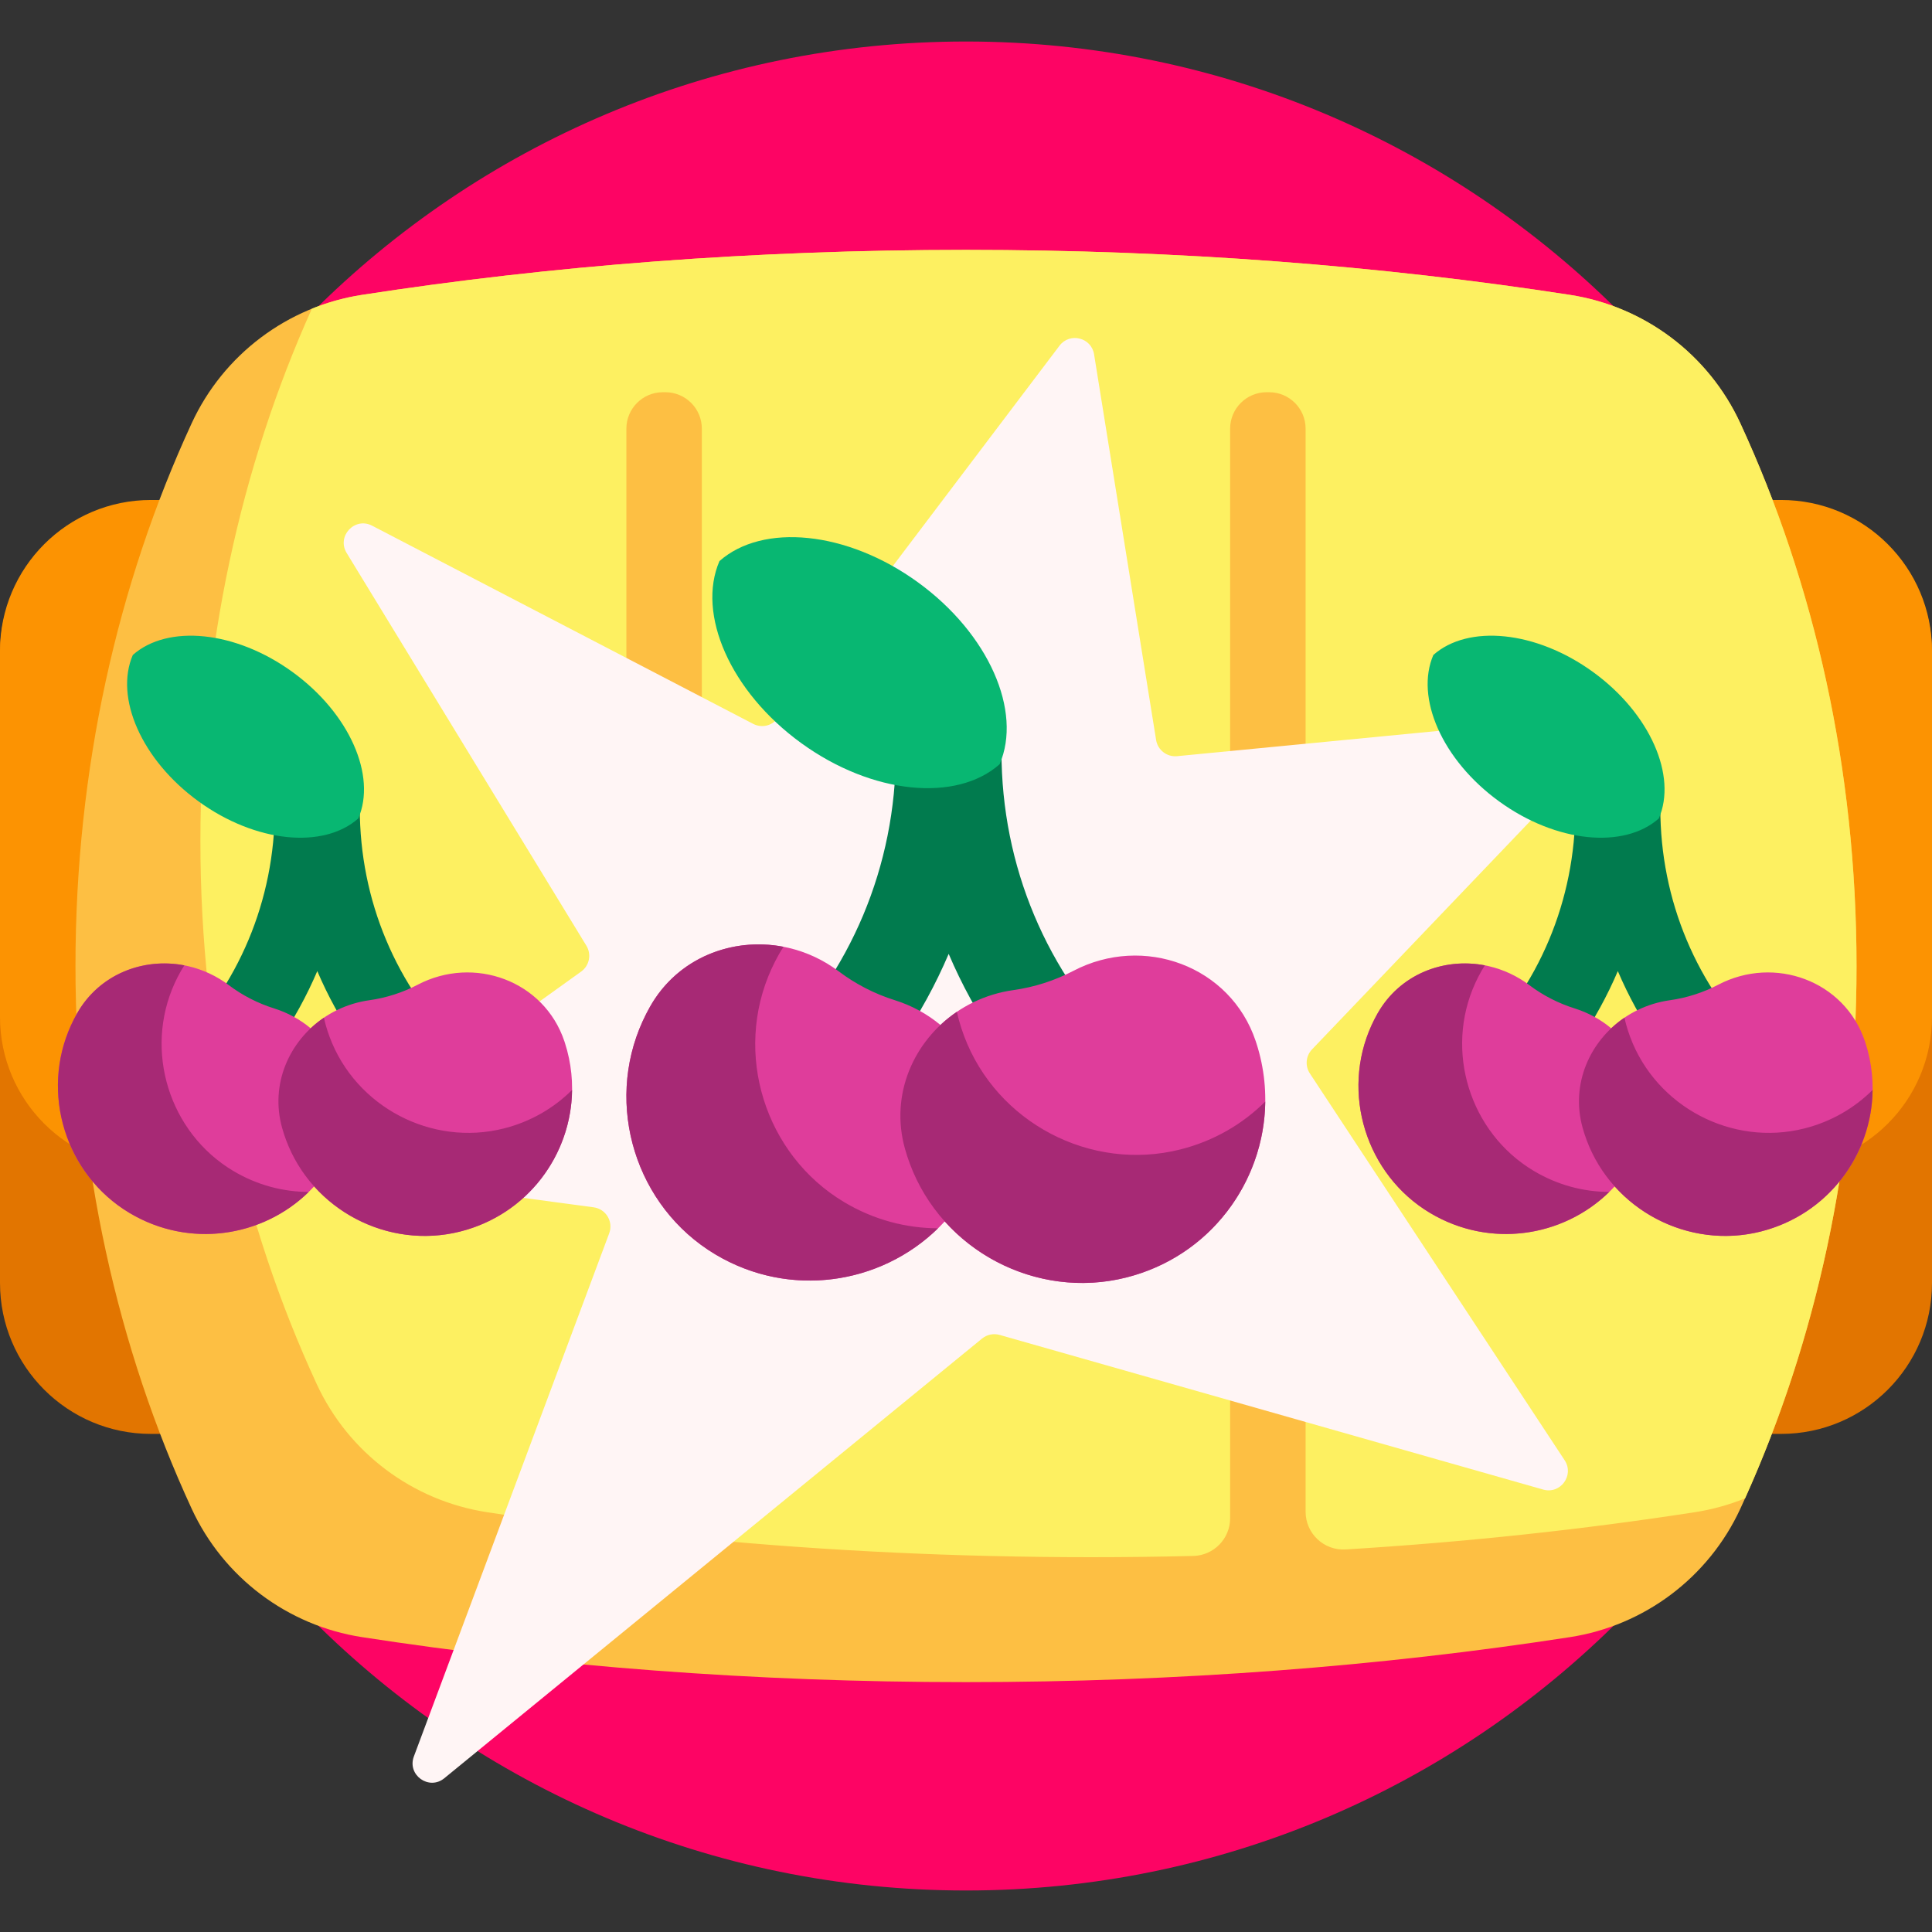
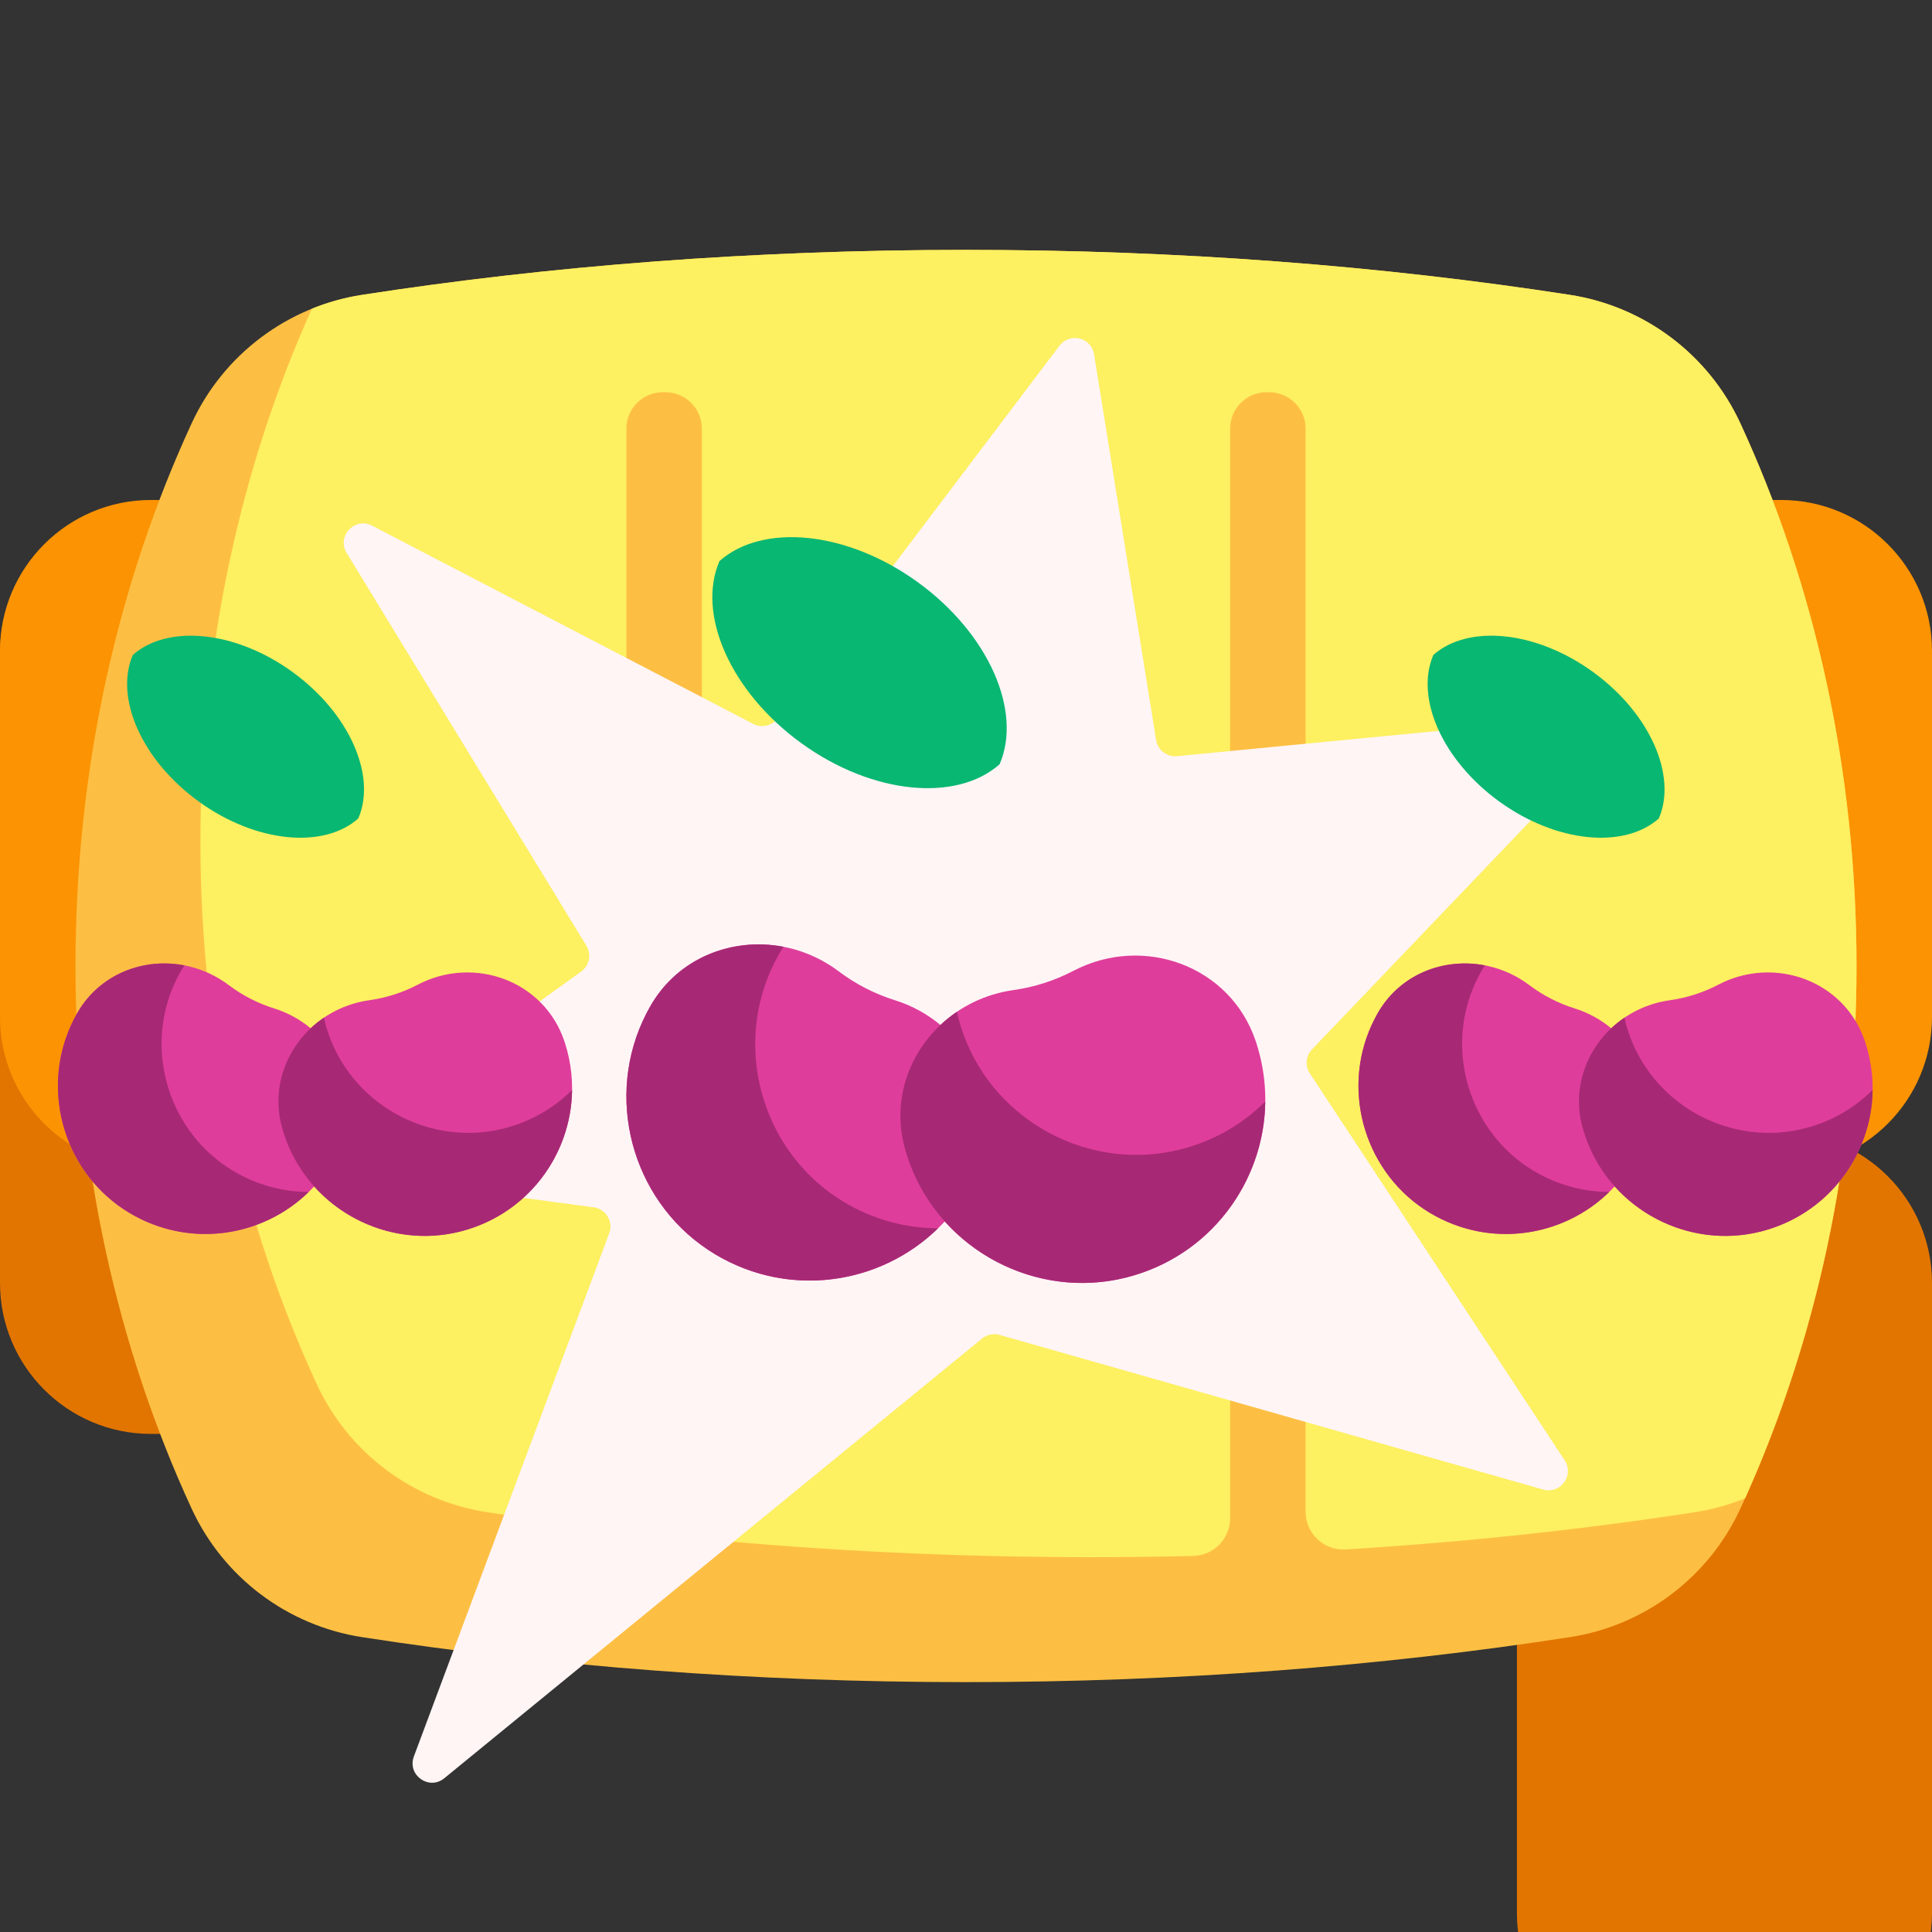
<svg xmlns="http://www.w3.org/2000/svg" id="Capa_1" enable-background="new 0 0 512 512" height="512" viewBox="0 0 512 512" width="512">
  <rect x="0" y="0" width="512" height="512" fill="#333333" stroke="none" />
-   <path d="m501 256c0 135.31-109.69 245-245 245s-245-109.69-245-245 109.69-245 245-245 245 109.69 245 245z" fill="#fd0464" />
-   <path d="m70 380h-30c-22.091 0-40-17.909-40-40v-167c0-22.091 17.909-40 40-40h30c22.091 0 40 17.909 40 40v167c0 22.091-17.909 40-40 40zm442-40v-167c0-22.091-17.909-40-40-40h-30c-22.091 0-40 17.909-40 40v167c0 22.091 17.909 40 40 40h30c22.091 0 40-17.909 40-40z" fill="#e27500" />
+   <path d="m70 380h-30c-22.091 0-40-17.909-40-40v-167c0-22.091 17.909-40 40-40h30c22.091 0 40 17.909 40 40v167c0 22.091-17.909 40-40 40zm442-40c0-22.091-17.909-40-40-40h-30c-22.091 0-40 17.909-40 40v167c0 22.091 17.909 40 40 40h30c22.091 0 40-17.909 40-40z" fill="#e27500" />
  <path d="m70 309.5h-30c-22.091 0-40-17.909-40-40v-97c0-22.091 17.909-40 40-40h30c22.091 0 40 17.909 40 40v97c0 22.091-17.909 40-40 40zm442-40v-97c0-22.091-17.909-40-40-40h-30c-22.091 0-40 17.909-40 40v97c0 22.091 17.909 40 40 40h30c22.091 0 40-17.909 40-40z" fill="#fc9302" />
  <path d="m256 66.22c56.301 0 110.227 4.213 160.046 11.92 19.786 3.061 36.751 15.834 45.149 34.009 19.605 42.427 30.805 91.526 30.805 143.851s-11.2 101.424-30.805 143.851c-8.398 18.175-25.363 30.948-45.149 34.009-49.819 7.707-103.745 11.92-160.046 11.92s-110.227-4.213-160.046-11.92c-19.786-3.061-36.751-15.834-45.149-34.009-19.605-42.427-30.805-91.526-30.805-143.851s11.2-101.424 30.805-143.851c8.398-18.175 25.363-30.948 45.149-34.009 49.819-7.707 103.745-11.92 160.046-11.92z" fill="#fdbf43" />
  <path d="m492 256c0 51.19-10.72 99.292-29.542 141.081-4.232 1.714-8.691 2.956-13.303 3.669-29.521 4.567-60.486 7.907-92.531 9.871-5.756.353-10.624-4.22-10.624-9.987v-287.025c0-5.339-4.328-9.667-9.667-9.667h-.667c-5.339 0-9.667 4.328-9.667 9.667v288.731c0 5.433-4.334 9.871-9.765 10.003-8.975.217-18.019.328-27.125.328-35.456 0-69.97-1.671-103.11-4.834v-294.228c0-5.339-4.328-9.667-9.667-9.667h-.667c-5.339 0-9.667 4.328-9.667 9.667v292.12c-12.539-1.448-24.861-3.111-36.941-4.98-19.766-3.058-36.721-15.789-45.115-33.944-19.621-42.442-30.832-91.564-30.832-143.915 0-51.19 10.719-99.292 29.541-141.081 4.233-1.714 8.691-2.956 13.303-3.669 49.819-7.707 103.745-11.92 160.046-11.92 56.302 0 110.23 4.213 160.05 11.921 19.784 3.061 36.746 15.832 45.144 34.005 19.605 42.428 30.806 91.528 30.806 143.854z" fill="#fdf061" />
  <path d="m289.941 93.897 16.438 102.2c.43 2.676 2.866 4.557 5.564 4.296l107.473-10.389c4.738-.458 7.495 5.218 4.206 8.659l-75.921 79.435c-1.654 1.73-1.893 4.374-.576 6.373l67.524 102.515c2.619 3.976-1.114 9.066-5.694 7.764l-144.042-40.984c-1.616-.46-3.355-.1-4.656.964l-142.518 116.526c-4.058 3.318-9.894-.861-8.061-5.772l51.767-138.648c1.153-3.088-.861-6.448-4.129-6.886l-63.285-8.481c-4.607-.617-6.089-6.549-2.313-9.26l62.294-44.735c2.183-1.567 2.788-4.553 1.388-6.846l-63.534-104.083c-2.71-4.439 2.138-9.631 6.752-7.231l100.989 52.523c2.222 1.156 4.954.54 6.465-1.458l74.704-98.763c2.727-3.607 8.447-2.183 9.165 2.281z" fill="#fff5f5" />
-   <path d="m298.949 279.045c4.902 4.803 4.982 12.67.179 17.571-2.434 2.484-5.653 3.729-8.875 3.729-3.137 0-6.278-1.181-8.695-3.55-13.051-12.788-23.208-27.712-30.148-44.005-6.94 16.293-17.097 31.217-30.148 44.005-2.418 2.369-5.558 3.55-8.695 3.55-3.222 0-6.442-1.245-8.875-3.729-4.803-4.901-4.723-12.768.179-17.571 21.632-21.197 33.546-49.573 33.546-79.901 0-6.863 5.563-12.425 12.425-12.425.531 0 1.055.034 1.568.098.514-.065 1.037-.098 1.568-.098 6.862 0 12.425 5.563 12.425 12.425 0 30.328 11.914 58.704 33.546 79.901zm-203.6-64.872c0-5.523-4.477-10-10-10-.427 0-.849.027-1.262.079-.413-.052-.835-.079-1.262-.079-5.523 0-10 4.477-10 10 0 24.408-9.588 47.245-26.998 64.305-3.945 3.865-4.009 10.197-.144 14.141 1.958 1.999 4.55 3.001 7.143 3.001 2.525 0 5.052-.951 6.998-2.857 10.503-10.292 18.677-22.303 24.263-35.415 5.586 13.112 13.76 25.124 24.263 35.415 1.946 1.907 4.473 2.857 6.998 2.857 2.593 0 5.185-1.002 7.143-3.001 3.865-3.944 3.801-10.276-.144-14.141-17.409-17.06-26.998-39.896-26.998-64.305zm371.654 64.305c-17.41-17.06-26.998-39.896-26.998-64.305 0-5.523-4.477-10-10-10-.428 0-.849.027-1.262.079-.413-.052-.835-.079-1.262-.079-5.523 0-10 4.477-10 10 0 24.408-9.588 47.245-26.998 64.305-3.945 3.865-4.009 10.197-.144 14.141 1.958 1.999 4.55 3.001 7.143 3.001 2.525 0 5.052-.951 6.998-2.857 10.504-10.292 18.678-22.303 24.263-35.415 5.586 13.112 13.76 25.124 24.263 35.415 1.946 1.907 4.473 2.857 6.998 2.857 2.593 0 5.185-1.002 7.143-3.001 3.865-3.944 3.801-10.276-.144-14.141z" fill="#017b4e" />
  <path d="m332.966 276.492c8.542 26.578-6.993 55.124-34.499 62.059-17.846 4.499-36.347-1.757-48.102-14.866-15.126 16.438-40.359 20.95-60.792 8.745-21.063-12.581-29.433-39.498-19.255-61.82.6-1.315 1.25-2.59 1.946-3.823 10.057-17.81 33.696-21.665 50.029-9.352 2.201 1.659 4.573 3.153 7.109 4.455 2.527 1.298 5.114 2.353 7.736 3.173 4.576 1.432 8.644 3.699 12.088 6.568 5.124-4.823 11.801-8.187 19.348-9.246 2.729-.383 5.463-1.004 8.177-1.876 2.704-.869 5.28-1.953 7.714-3.226 18.594-9.727 41.621-1.294 48.301 18.598.067.202.134.406.2.611zm-183.404-.562c-5.376-16.01-23.908-22.796-38.873-14.968-1.959 1.025-4.032 1.897-6.208 2.596-2.184.702-4.384 1.202-6.581 1.51-6.074.852-11.448 3.56-15.572 7.441-2.771-2.309-6.046-4.133-9.728-5.286-2.11-.661-4.192-1.51-6.226-2.554-2.041-1.048-3.95-2.25-5.721-3.586-13.144-9.909-32.169-6.807-40.263 7.527-.56.993-1.083 2.019-1.566 3.077-8.192 17.965-1.455 39.628 15.496 49.753 16.444 9.822 36.751 6.19 48.925-7.039 9.461 10.551 24.35 15.586 38.713 11.965 22.136-5.581 34.64-28.555 27.765-49.945-.052-.163-.106-.327-.161-.491zm344.818.493c-.053-.165-.107-.329-.162-.493-5.376-16.01-23.908-22.796-38.873-14.968-1.959 1.025-4.032 1.897-6.208 2.596-2.184.702-4.384 1.202-6.581 1.51-6.074.852-11.448 3.56-15.572 7.441-2.771-2.309-6.046-4.133-9.728-5.286-2.11-.661-4.192-1.51-6.226-2.554-2.041-1.048-3.95-2.25-5.721-3.586-13.144-9.909-32.169-6.807-40.263 7.527-.561.993-1.083 2.019-1.566 3.077-8.192 17.965-1.455 39.628 15.497 49.753 16.444 9.822 36.751 6.19 48.925-7.039 9.461 10.551 24.35 15.586 38.713 11.965 22.137-5.579 34.64-28.552 27.765-49.943z" fill="#df3d9b" />
  <path d="m223.713 318.577c7.865 4.698 16.441 6.918 24.878 6.935-15.27 14.929-39.364 18.657-59.017 6.917-21.063-12.581-29.433-39.498-19.255-61.82.6-1.315 1.25-2.59 1.946-3.823 7.301-12.928 21.757-18.503 35.381-15.879-.434.654-.848 1.329-1.241 2.026-.697 1.233-1.346 2.508-1.946 3.824-10.179 22.322-1.809 49.239 19.254 61.82zm31.77-44.061c-.506-1.354-.948-2.715-1.328-4.079-.214-.771-.399-1.541-.555-2.31-11.489 7.778-17.769 21.942-13.79 36.246.38 1.365.822 2.725 1.327 4.08 8.587 22.982 33.54 36.096 57.329 30.098 22.198-5.596 36.599-25.269 36.84-46.623-5.978 5.953-13.612 10.448-22.495 12.688-23.788 5.996-48.74-7.118-57.328-30.1zm-168.117.317c-.407-1.09-.763-2.185-1.069-3.283-.172-.62-.321-1.24-.446-1.859-9.247 6.26-14.301 17.659-11.098 29.171.306 1.098.661 2.193 1.068 3.283 6.911 18.496 26.993 29.05 46.139 24.223 17.865-4.504 29.455-20.336 29.649-37.522-4.811 4.791-10.955 8.408-18.104 10.211-19.147 4.826-39.228-5.728-46.139-24.224zm-41.066-14.293c.483-1.059 1.005-2.084 1.566-3.077.317-.561.65-1.104.999-1.63-10.964-2.112-22.599 2.375-28.475 12.779-.561.993-1.083 2.019-1.566 3.077-8.192 17.965-1.455 39.628 15.496 49.753 15.817 9.448 35.208 6.448 47.498-5.567-6.79-.014-13.692-1.801-20.022-5.582-16.951-10.125-23.687-31.788-15.496-49.753zm344.656 0c.483-1.059 1.006-2.084 1.566-3.077.317-.561.65-1.104.999-1.63-10.964-2.112-22.599 2.375-28.475 12.779-.561.993-1.083 2.019-1.566 3.077-8.192 17.965-1.455 39.628 15.497 49.753 15.817 9.448 35.208 6.448 47.498-5.567-6.79-.014-13.692-1.801-20.022-5.582-16.952-10.125-23.689-31.788-15.497-49.753zm87.204 38.517c-19.146 4.827-39.228-5.728-46.139-24.223-.407-1.09-.763-2.185-1.068-3.283-.172-.62-.321-1.24-.446-1.859-9.246 6.26-14.301 17.659-11.098 29.171.305 1.098.661 2.193 1.068 3.283 6.911 18.496 26.993 29.05 46.138 24.223 17.865-4.504 29.455-20.336 29.649-37.522-4.811 4.79-10.955 8.407-18.104 10.21z" fill="#a72975" />
  <path d="m264.905 202.537c-11.435 10.109-33.74 8.05-52.577-5.613s-27.721-34.226-21.662-48.234c11.435-10.109 33.74-8.05 52.577 5.613s27.721 34.226 21.662 48.234zm-187.39-24.452c-15.16-10.996-33.111-12.653-42.314-4.517-4.876 11.274 2.274 27.823 17.434 38.819s33.111 12.653 42.314 4.517c4.875-11.274-2.275-27.823-17.434-38.819zm344.656 0c-15.16-10.996-33.111-12.653-42.314-4.517-4.876 11.274 2.274 27.823 17.434 38.819s33.111 12.653 42.314 4.517c4.875-11.274-2.275-27.823-17.434-38.819z" fill="#08b772" />
</svg>